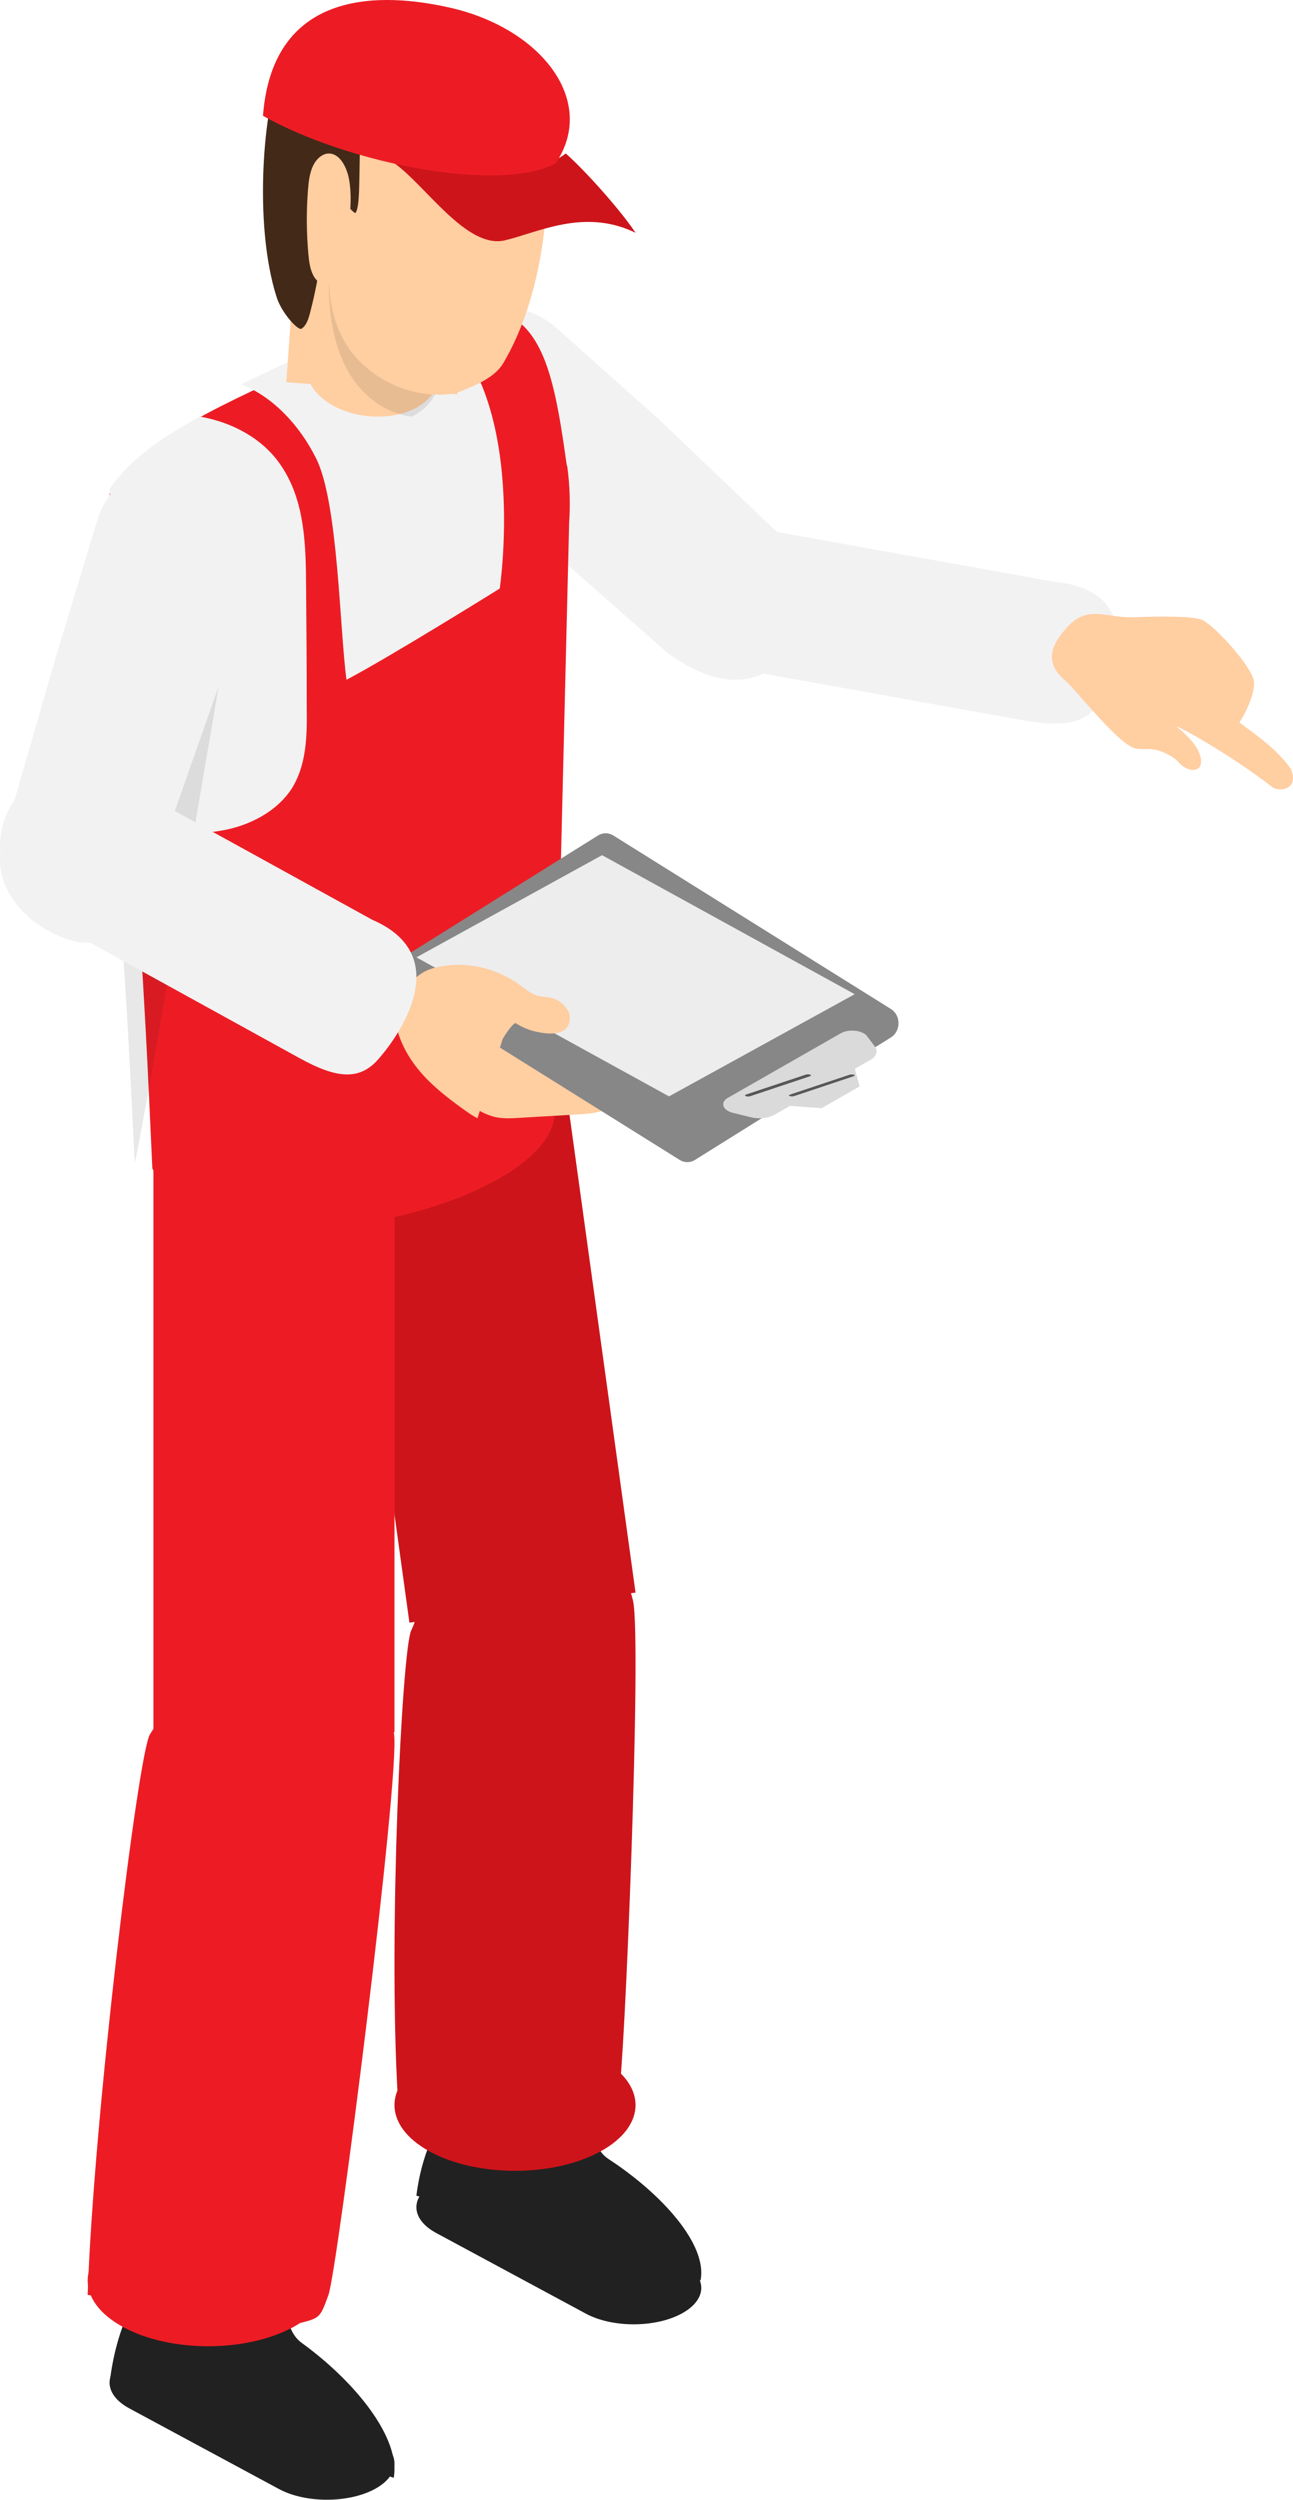
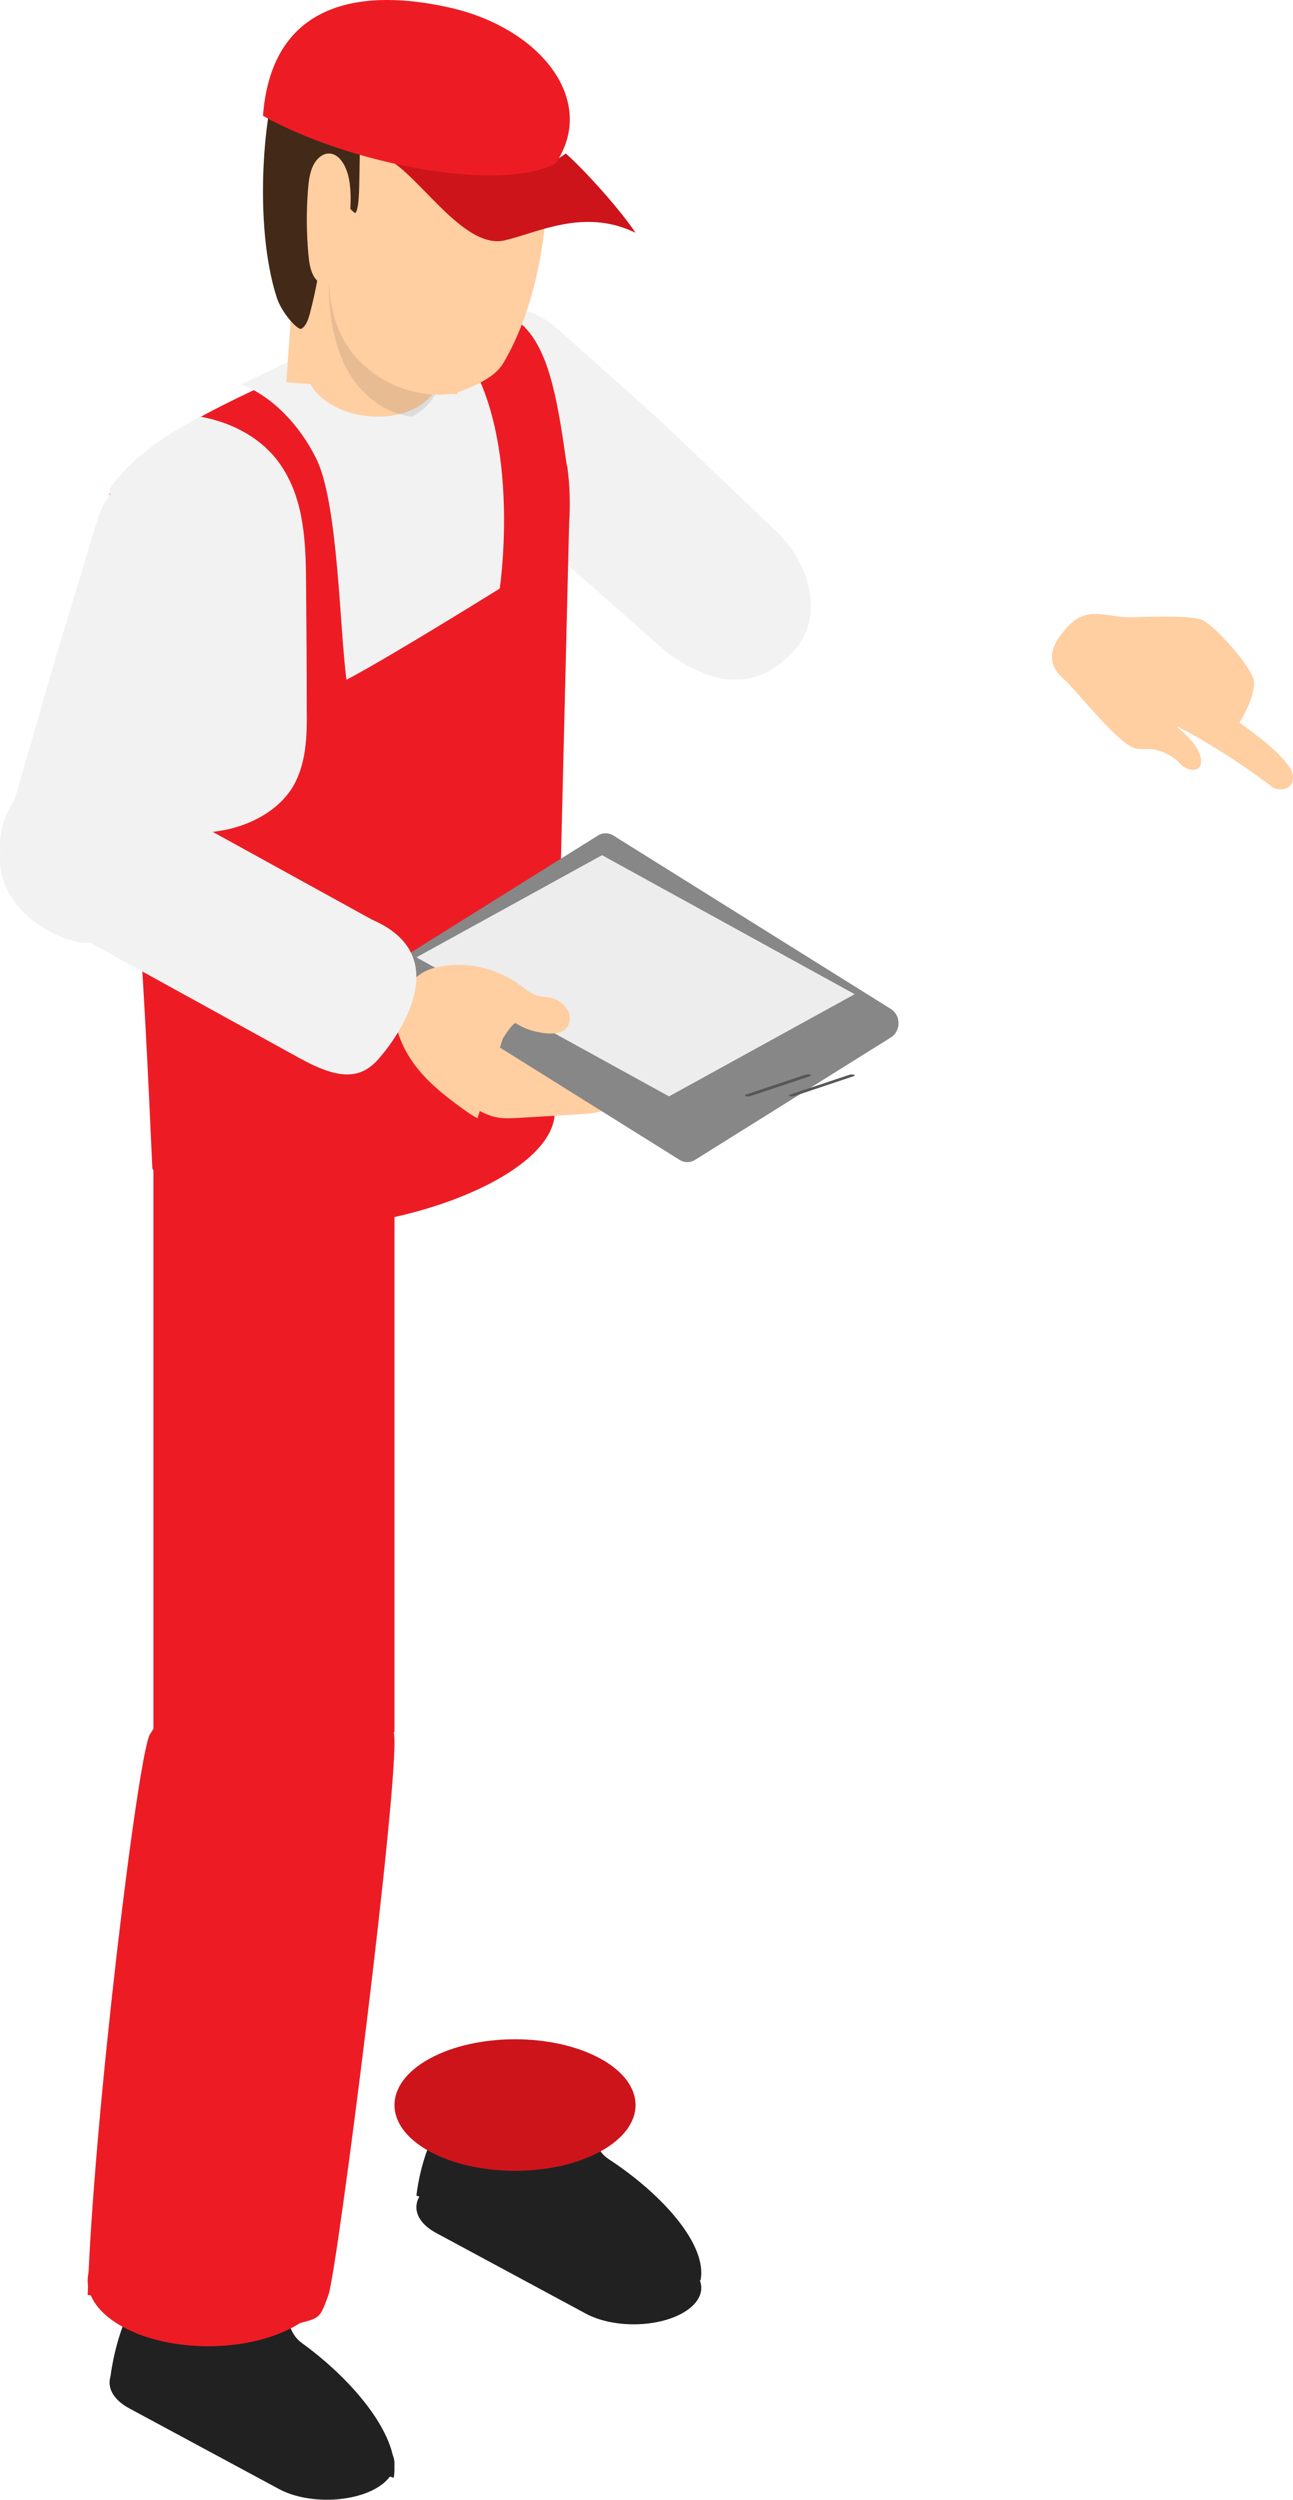
<svg xmlns="http://www.w3.org/2000/svg" width="59" height="114" viewBox="0 0 59 114" fill="none">
-   <path d="M50.943 28.564C51.241 30.059 50.276 31.819 50.276 31.819C49.71 33.01 48.603 33.192 46.632 32.84L32.918 30.376C32.75 30.346 32.586 30.305 32.429 30.255C32.413 30.251 32.396 30.246 32.381 30.241C30.722 29.701 29.71 28.159 30.074 26.579C30.224 25.923 30.59 25.353 31.094 24.919C31.194 24.832 31.297 24.752 31.407 24.677C32.216 24.122 33.285 23.871 34.367 24.065L34.886 24.158L48.081 26.527C50.005 26.708 50.748 27.578 50.943 28.564Z" fill="#F2F2F2" />
  <path d="M5.903 107.486C4.699 108.135 4.699 109.187 5.903 109.835L12.735 113.514C13.939 114.162 15.892 114.162 17.097 113.514C18.301 112.865 18.301 111.813 17.097 111.165L10.265 107.486C9.061 106.838 7.108 106.838 5.903 107.486Z" fill="#212121" />
  <path d="M12.347 103.481L7.316 103C6.237 104.47 5.291 106.126 5 108.702L17.966 113C18.292 111.204 16.239 108.642 13.771 106.849C12.762 106.117 13.261 104.474 12.347 103.481Z" fill="#212121" />
  <path d="M19.904 99.486C18.699 100.135 18.699 101.187 19.904 101.835L26.735 105.514C27.939 106.162 29.892 106.162 31.096 105.514C32.301 104.865 32.301 103.813 31.096 103.165L24.266 99.486C23.061 98.838 21.108 98.838 19.904 99.486Z" fill="#212121" />
  <path d="M26.347 95.433L21.316 95C20.237 96.323 19.291 97.813 19 100.132L31.966 104C32.292 102.384 30.239 100.078 27.771 98.464C26.762 97.805 27.261 96.326 26.347 95.433Z" fill="#212121" />
-   <path d="M29 72.63L18.682 74L18.384 71.844L16.655 59.344L15 47.368L25.318 46L29 72.63Z" fill="#CD141B" />
  <path d="M27.389 93.879C29.537 95.05 29.537 96.95 27.389 98.121C25.241 99.293 21.759 99.293 19.611 98.121C17.463 96.95 17.463 95.05 19.611 93.879C21.759 92.707 25.241 92.707 27.389 93.879Z" fill="#CD141B" />
-   <path d="M18.15 95.605C17.708 88.22 18.345 75.212 18.763 74.359C19.238 73.391 19.889 70.192 20.765 69.554C21.999 68.655 23.454 67.825 24.973 68.032C26.806 68.281 28.474 71.221 28.885 73.004C29.295 74.788 28.497 94.557 28.224 95.605C27.95 96.653 26.363 95.243 25.331 95.605H18.15Z" fill="#CD141B" />
  <path d="M18 53H7V79H18V53Z" fill="#ED1C24" />
  <path d="M35.308 24.125L30.102 19.153L25.409 14.97C23.815 13.549 21.379 13.708 19.968 15.324C18.557 16.94 18.706 19.402 20.3 20.823L30.395 29.724C33.402 31.972 35.2 30.79 36.234 29.668C37.687 28.091 36.902 25.546 35.308 24.125Z" fill="#F2F2F2" />
  <path d="M25.97 23.849L25.314 50.761C25.191 54.905 10.829 58.539 7.197 53.663C7.109 53.543 7.031 53.422 6.952 53.292C6.742 48.713 6.61 45.524 6.085 38.089C6.024 37.162 5.963 36.235 5.893 35.317C5.438 28.568 5 22.505 5 22.505C5.858 21.152 7.223 20.113 8.807 19.205C9.656 18.723 10.575 18.269 11.494 17.833C12.518 17.351 13.533 16.878 14.531 16.377C16.474 15.367 18.067 14.7 19.362 14.347C24.596 12.873 25.156 16.266 25.865 21.235L25.883 21.254C25.996 22.079 26.031 22.95 25.97 23.849Z" fill="#ED1C24" />
  <path d="M13.389 101.879C15.537 103.05 15.537 104.95 13.389 106.121C11.241 107.293 7.759 107.293 5.611 106.121C3.463 104.95 3.463 103.05 5.611 101.879C7.759 100.707 11.241 100.707 13.389 101.879Z" fill="#ED1C24" />
  <path d="M4 104.658C4.263 96.643 6.301 79.974 6.841 79.095C7.455 78.097 8.471 76.932 9.487 76.329C10.918 75.48 12.583 74.726 14.212 75.097C16.178 75.546 17.716 77.129 17.983 79.095C18.249 81.061 15.391 103.553 14.988 104.658C14.585 105.762 14.612 105.71 13.454 106L4 104.658Z" fill="#ED1C24" />
  <path d="M22.803 26.84C22.803 26.84 17.795 29.959 15.811 31C15.498 28.742 15.435 22.897 14.421 20.898C13.681 19.413 12.468 18.095 11 17.526C12.024 17.036 13.047 16.564 14.038 16.052C15.987 15.027 17.587 14.361 18.876 14C18.974 14.081 19.089 14.144 19.205 14.208C24.268 17.044 22.803 26.84 22.803 26.84Z" fill="#F2F2F2" />
  <path d="M13.301 35.981C12.697 36.896 11.671 37.494 10.575 37.78C9.498 38.049 8.368 38.026 7.242 37.949C6.892 37.924 6.524 37.881 6.175 37.839C5.604 30.093 5 22.29 5 22.29C5.932 20.947 7.416 19.911 9.133 19C10.616 19.264 12.009 20.009 12.829 21.239C13.918 22.848 13.957 24.872 13.967 26.786C13.983 28.61 13.998 30.452 13.996 32.275C14.015 33.557 13.992 34.891 13.301 35.981Z" fill="#F2F2F2" />
-   <path opacity="0.1" d="M6.145 52.999C5.918 48.406 5.776 45.207 5.208 37.749C5.142 36.819 5.076 35.889 5 34.968L8.284 25L11 25.186C9.324 35.343 6.23 53.129 6.145 52.999Z" fill="#1D1D1B" />
  <path d="M9.256 21.169C7.212 20.544 5.051 21.703 4.429 23.757L2.543 29.983L0.132 38.322C-0.49 40.376 1.175 42.255 3.22 42.88C5.264 43.505 6.221 41.577 7.01 39.737L11.832 26.02C12.453 23.966 11.3 21.794 9.256 21.169Z" fill="#F2F2F2" />
  <path d="M19.975 17.415C19.95 17.549 19.901 17.683 19.832 17.811C19.677 18.101 19.409 18.366 19.034 18.575C18.969 18.612 18.902 18.646 18.833 18.675C17.615 19.238 15.858 19.056 14.794 18.233C13.671 17.363 13.748 16.106 14.967 15.425C15.117 15.341 15.278 15.269 15.447 15.211C15.585 15.164 15.726 15.124 15.873 15.092C15.873 15.092 15.878 15.091 15.879 15.091C16.053 15.054 16.231 15.028 16.413 15.013C17.405 14.937 18.471 15.199 19.206 15.768C19.59 16.065 19.833 16.408 19.939 16.756C20.005 16.976 20.018 17.198 19.975 17.415Z" fill="#FFCEA1" />
  <path d="M13.776 7.34L13.065 17.434L20.864 17.983L21.575 7.889L13.776 7.34Z" fill="#FFCEA1" />
  <path opacity="0.1" d="M19.372 17.814C19.38 17.815 19.757 17.668 20 17.532C19.973 17.689 19.921 17.845 19.848 17.994C19.682 18.331 19.398 18.64 18.999 18.883C18.931 18.926 18.859 18.966 18.786 19C17.586 18.869 16.436 18.021 15.78 16.745C15.556 16.308 15.388 15.836 15.268 15.341C15.238 15.218 15.211 15.094 15.187 14.968C15.089 14.479 15.036 13.976 15.013 13.475C14.962 12.329 15.069 11.182 15.173 10.04C15.226 9.485 15.319 8.752 15.431 8C15.394 8.305 15.363 8.589 15.339 8.835C15.234 9.976 15.127 11.123 15.178 12.271C15.218 13.146 15.355 14.03 15.64 14.83C15.7 14.998 15.767 15.163 15.839 15.322C15.874 15.395 15.908 15.468 15.946 15.539C16.679 16.962 18.024 17.855 19.372 17.814Z" fill="#1D1D1B" />
  <path d="M15.389 9.371C15.194 10.427 14.999 11.489 15 12.561C15.001 13.632 15.207 14.725 15.77 15.655C16.602 17.029 18.219 17.948 19.895 17.998C20.294 18.01 20.703 17.974 21.07 17.826C21.772 17.542 22.591 17.192 22.964 16.563C24.529 13.92 25.152 10.191 24.969 6.363C24.875 4.394 24.324 4.775 23.001 4.318C21.679 3.861 20.21 3.954 18.834 4.237C18.456 4.315 18.075 4.409 17.743 4.597C17.426 4.776 17.168 5.032 16.867 5.235C16.498 5.485 15.681 7.783 15.389 9.371Z" fill="#FFCEA1" />
  <path d="M12.622 13.551C12.861 14.298 13.606 15.086 13.756 14.992C13.976 14.853 14.069 14.563 14.14 14.296C14.654 12.351 14.88 10.315 14.805 8.291C15.052 8.529 16.165 9.774 16.216 9.714C16.45 9.439 16.369 8.056 16.446 6.072C16.447 6.038 16.669 7.353 19.401 4.764C22.135 2.174 14.73 -1.346 12.789 3.18C12.062 4.696 11.531 10.128 12.622 13.551Z" fill="#432918" />
  <path d="M15.089 7.006C15.531 7.069 15.82 7.627 15.921 8.149C16.048 8.8 15.996 9.472 15.943 10.129C15.876 10.966 15.8 11.833 15.437 12.538C15.34 12.727 15.213 12.91 15.035 12.975C14.768 13.073 14.465 12.867 14.306 12.578C14.148 12.289 14.104 11.938 14.072 11.6C13.983 10.621 13.976 9.635 14.053 8.663C14.083 8.274 14.13 7.876 14.293 7.544C14.457 7.212 14.763 6.959 15.089 7.006Z" fill="#FFCEA1" />
  <path d="M17.047 5.914C17.067 5.292 16.665 4.899 16.148 4.536C15.732 4.244 15.148 4.051 15.033 3.563C14.941 3.17 15.049 2.663 15.244 2.308C16.258 0.458 24.488 -0.245 25 5.85C25.069 6.677 16.982 7.929 17.047 5.914Z" fill="#FFCEA1" />
  <path d="M51.662 28.149C50.468 28.176 49.645 27.594 48.735 28.562C47.925 29.422 47.667 30.23 48.567 30.998C49.12 31.47 51.092 34.033 51.843 34.14C52.262 34.199 52.534 34.104 52.931 34.249C53.252 34.366 53.596 34.544 53.82 34.798C54.045 35.051 54.461 35.238 54.714 35.011C54.81 34.924 55.095 34.275 53.719 33.164C53.424 32.926 55.974 34.28 58.04 35.884C58.386 36.153 59.315 35.987 58.892 35.049C58.258 34.168 57.428 33.599 56.551 32.949C56.853 32.509 57.282 31.588 57.216 31.061C57.138 30.433 55.489 28.589 54.883 28.285C54.398 28.042 52.207 28.137 51.662 28.149Z" fill="#FFCEA1" />
  <path d="M21.331 50.324C21.74 50.59 22.164 50.855 22.643 50.952C22.984 51.021 23.336 51.001 23.683 50.98C24.579 50.928 25.475 50.875 26.371 50.822C26.643 50.805 26.916 50.789 27.183 50.736C27.792 50.613 28.358 50.293 28.775 49.836C28.9 49.698 29.018 49.528 28.998 49.344C28.988 49.25 28.941 49.163 28.882 49.089C28.594 48.731 28.071 48.703 27.618 48.621C26.775 48.469 26.009 48.039 25.308 47.551C24.606 47.063 23.949 46.51 23.22 46.064C23.717 46.441 24.255 46.795 24.867 46.922C25.479 47.049 26.183 46.904 26.578 46.423C26.616 46.377 26.651 46.325 26.655 46.267C26.657 46.219 26.638 46.172 26.617 46.129C26.461 45.814 26.163 45.571 25.822 45.479C25.565 45.41 25.291 45.425 25.035 45.355C24.717 45.269 24.45 45.062 24.174 44.883C23.026 44.138 21.59 43.845 20.239 44.079C19.981 44.123 19.724 44.187 19.488 44.298C18.923 44.564 18.516 45.076 18.186 45.603C18.111 45.722 18.038 45.846 18.012 45.984C17.992 46.089 18 46.197 18.014 46.303C18.13 47.191 18.606 48.004 19.219 48.66C19.831 49.317 20.578 49.833 21.331 50.324Z" fill="#FFCEA1" />
  <path d="M40.654 47.311L31.709 52.9C31.495 53.033 31.231 53.033 31.017 52.9L18.346 44.984C17.885 44.696 17.885 43.977 18.346 43.689L27.291 38.1C27.505 37.967 27.769 37.967 27.983 38.1L40.654 46.016C41.115 46.304 41.115 47.023 40.654 47.311Z" fill="#878787" />
  <path d="M39 45.34L30.528 50L19 43.66L27.472 39L39 45.34Z" fill="#EDEDED" />
  <path d="M25.97 46.203C25.826 45.876 25.55 45.625 25.234 45.53C24.997 45.459 24.744 45.474 24.506 45.402C24.213 45.312 23.966 45.098 23.711 44.913C22.648 44.143 21.32 43.84 20.071 44.081C19.832 44.127 19.595 44.194 19.376 44.309C18.853 44.583 18.477 45.113 18.172 45.658C18.102 45.782 18.035 45.91 18.011 46.052C17.992 46.161 18 46.272 18.013 46.382C18.12 47.301 18.56 48.142 19.127 48.821C19.694 49.5 20.384 50.035 21.081 50.542C21.309 50.708 21.542 50.873 21.788 51L22.937 47.381C22.937 47.381 23.287 46.778 23.516 46.653C23.779 46.82 24.057 46.949 24.352 47.023C26.303 47.513 25.99 46.247 25.97 46.203Z" fill="#FFCEA1" />
  <path d="M18.978 44.928C18.784 46.606 17.345 48.207 17.345 48.207C16.451 49.315 15.377 49.195 13.675 48.26L1.842 41.741C1.698 41.661 1.56 41.572 1.431 41.473C1.417 41.465 1.404 41.454 1.391 41.444C0.035 40.398 -0.412 38.468 0.418 36.889C0.761 36.232 1.277 35.729 1.876 35.408C1.994 35.345 2.115 35.288 2.239 35.24C3.157 34.878 4.218 34.914 5.152 35.429L5.599 35.675L16.986 41.946C18.697 42.685 19.108 43.822 18.978 44.928Z" fill="#F2F2F2" />
-   <path d="M38.363 47.124L33.217 50.064C32.846 50.276 32.968 50.635 33.45 50.753L34.276 50.955C34.639 51.044 35.06 50.998 35.34 50.838L36.049 50.433L37.486 50.54L39.224 49.546L39.008 48.742L39.717 48.337C39.996 48.177 40.077 47.937 39.922 47.729L39.568 47.257C39.361 46.981 38.733 46.912 38.363 47.124Z" fill="#DADADA" />
  <path d="M38.96 49.013C39.013 49.031 39.013 49.06 38.96 49.078L36.234 49.987C36.18 50.005 36.094 50.005 36.04 49.987C35.987 49.969 35.987 49.94 36.04 49.922L38.766 49.013C38.82 48.995 38.906 48.995 38.96 49.013Z" fill="#575756" />
  <path d="M36.96 49.013C37.013 49.031 37.013 49.06 36.96 49.078L34.234 49.987C34.18 50.005 34.094 50.005 34.04 49.987C33.987 49.969 33.987 49.94 34.04 49.922L36.766 49.013C36.82 48.995 36.907 48.995 36.96 49.013Z" fill="#575756" />
  <path d="M36.96 49.013C37.013 49.031 37.013 49.06 36.96 49.078L34.234 49.987C34.18 50.005 34.093 50.005 34.04 49.987C33.987 49.969 33.987 49.94 34.04 49.922L36.766 49.013C36.82 48.995 36.907 48.995 36.96 49.013Z" fill="#575756" />
  <path fill-rule="evenodd" clip-rule="evenodd" d="M25.816 7C26.731 7.803 28.359 9.64 29 10.617C26.657 9.47 24.504 10.625 23.024 10.963C21.291 11.359 19.422 8.457 18 7.449C22.59 8.458 24.8 7.772 25.816 7Z" fill="#CD141B" />
  <path fill-rule="evenodd" clip-rule="evenodd" d="M25.355 7.448C22.773 8.826 15.848 7.446 12 5.282C12.41 -0.091 16.714 -0.511 20.512 0.345C24.725 1.294 27.264 4.625 25.355 7.448Z" fill="#ED1C24" />
</svg>